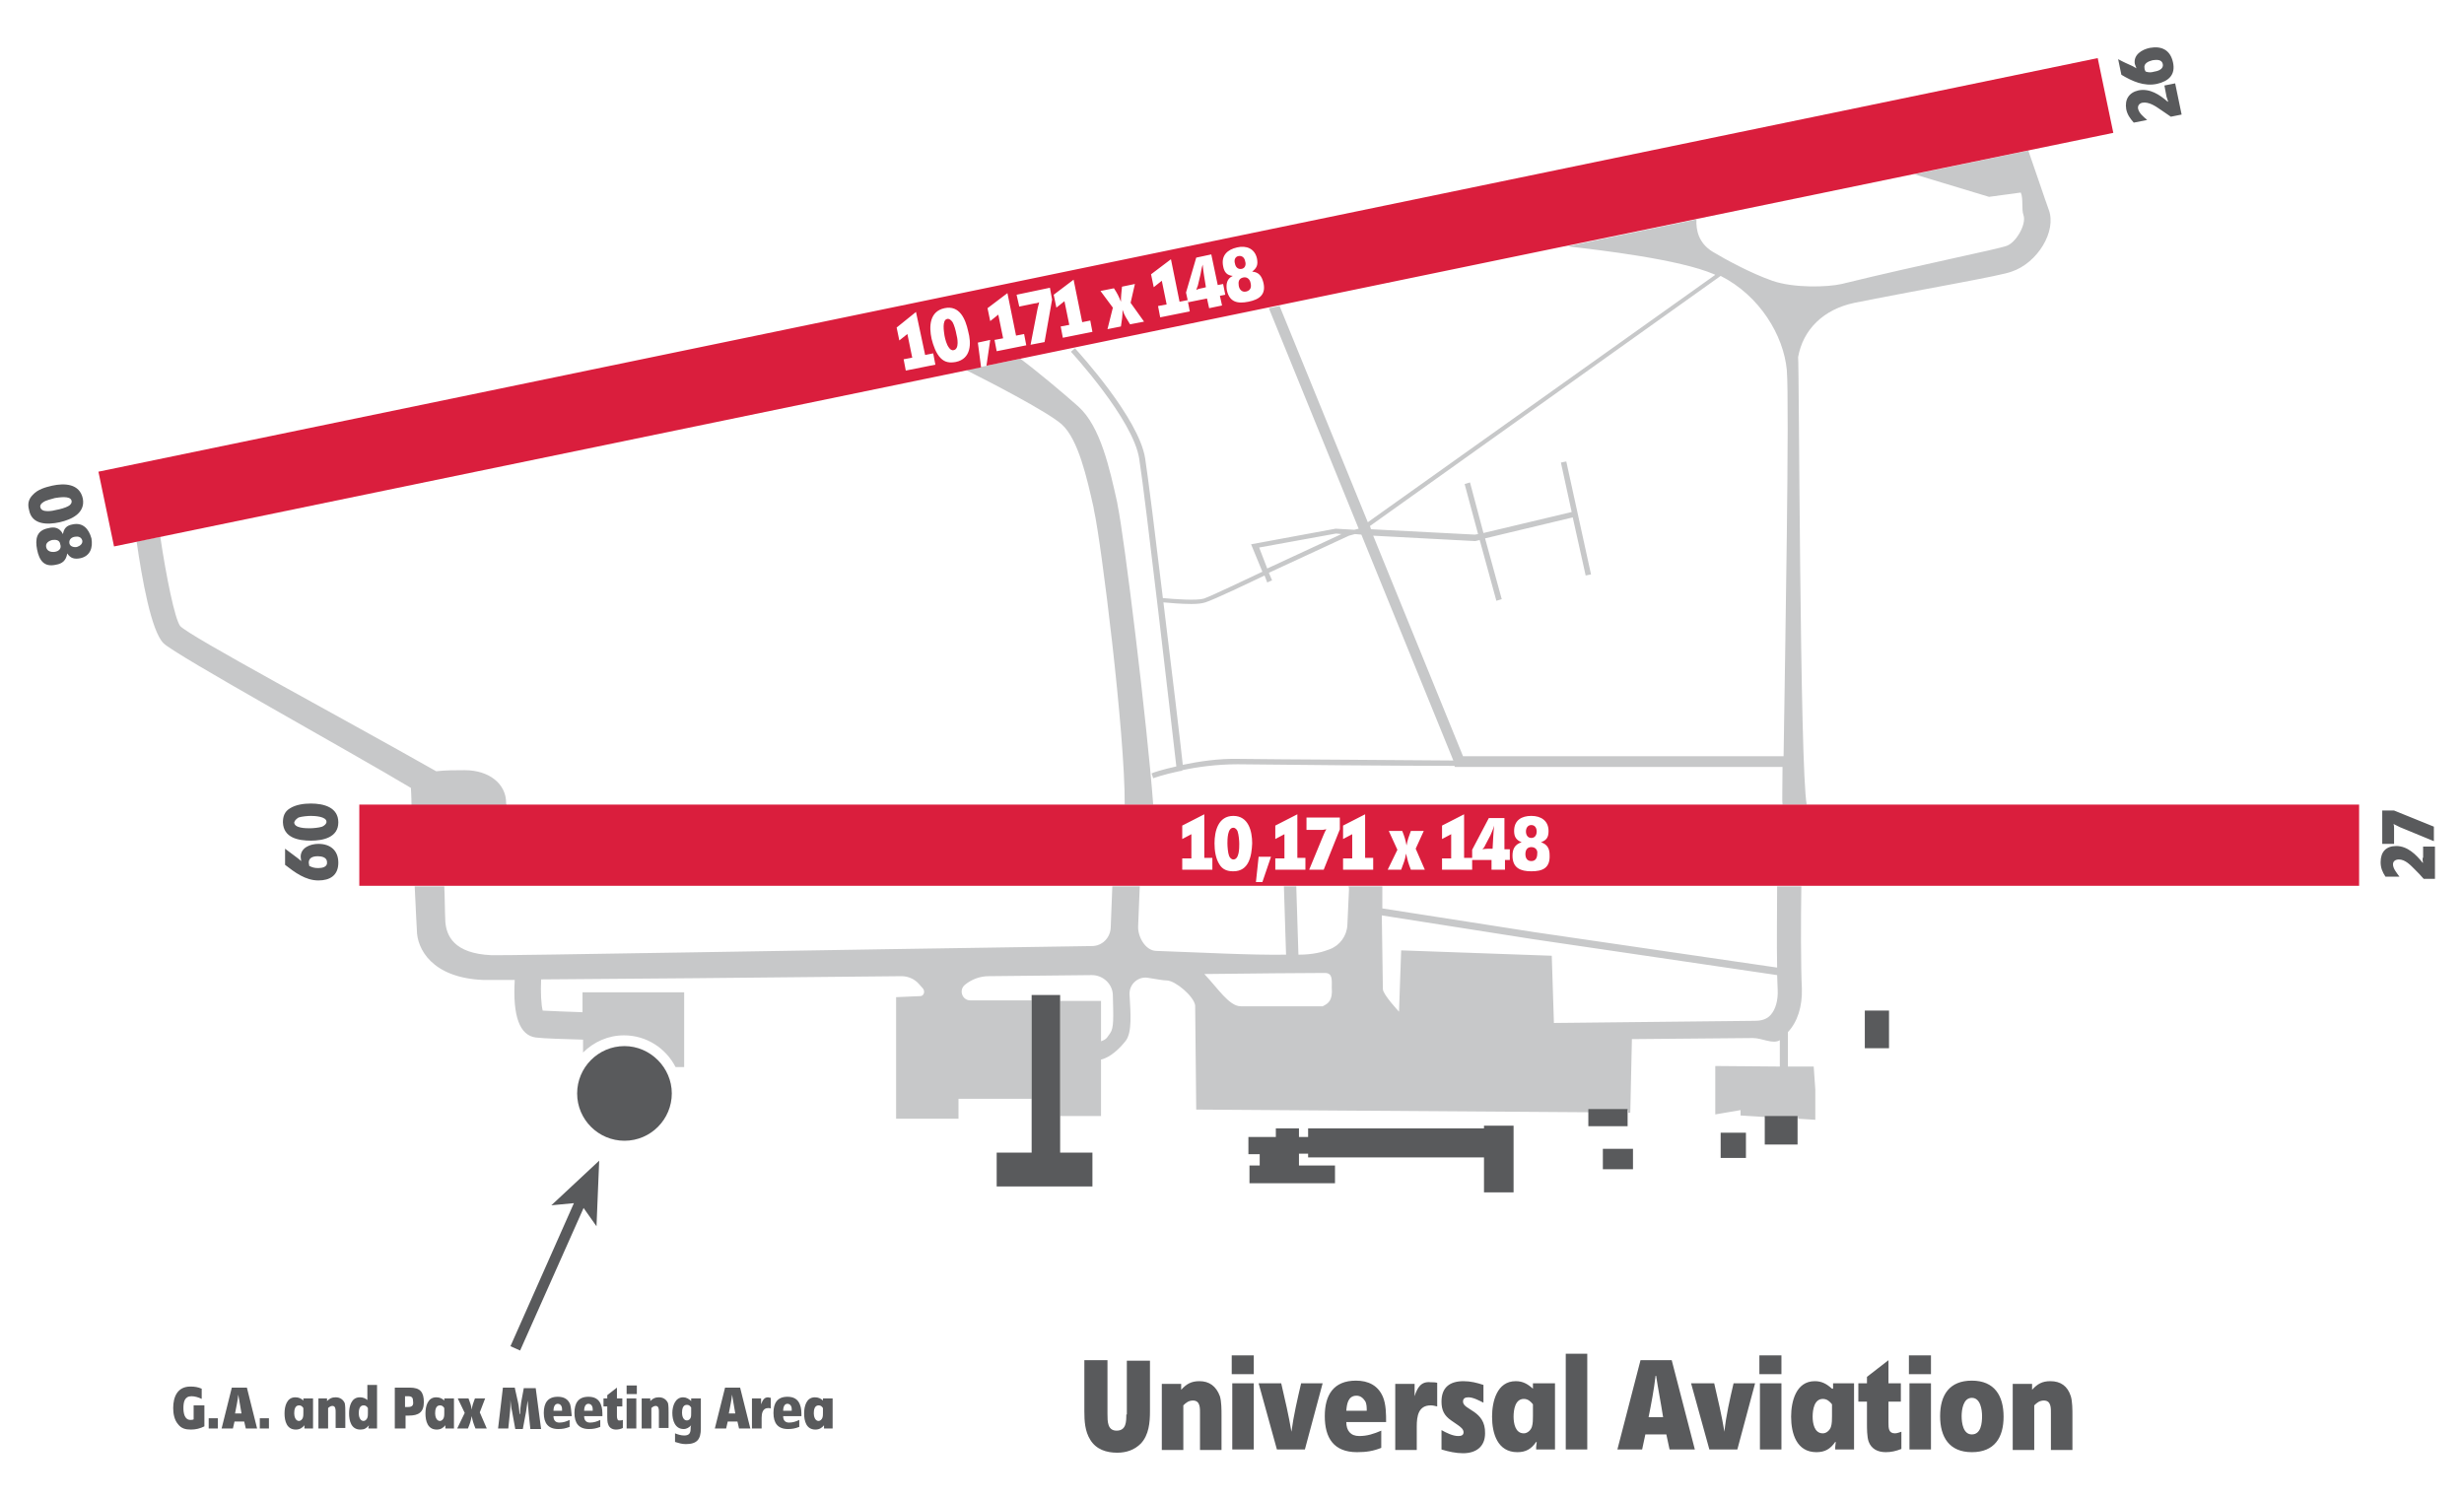
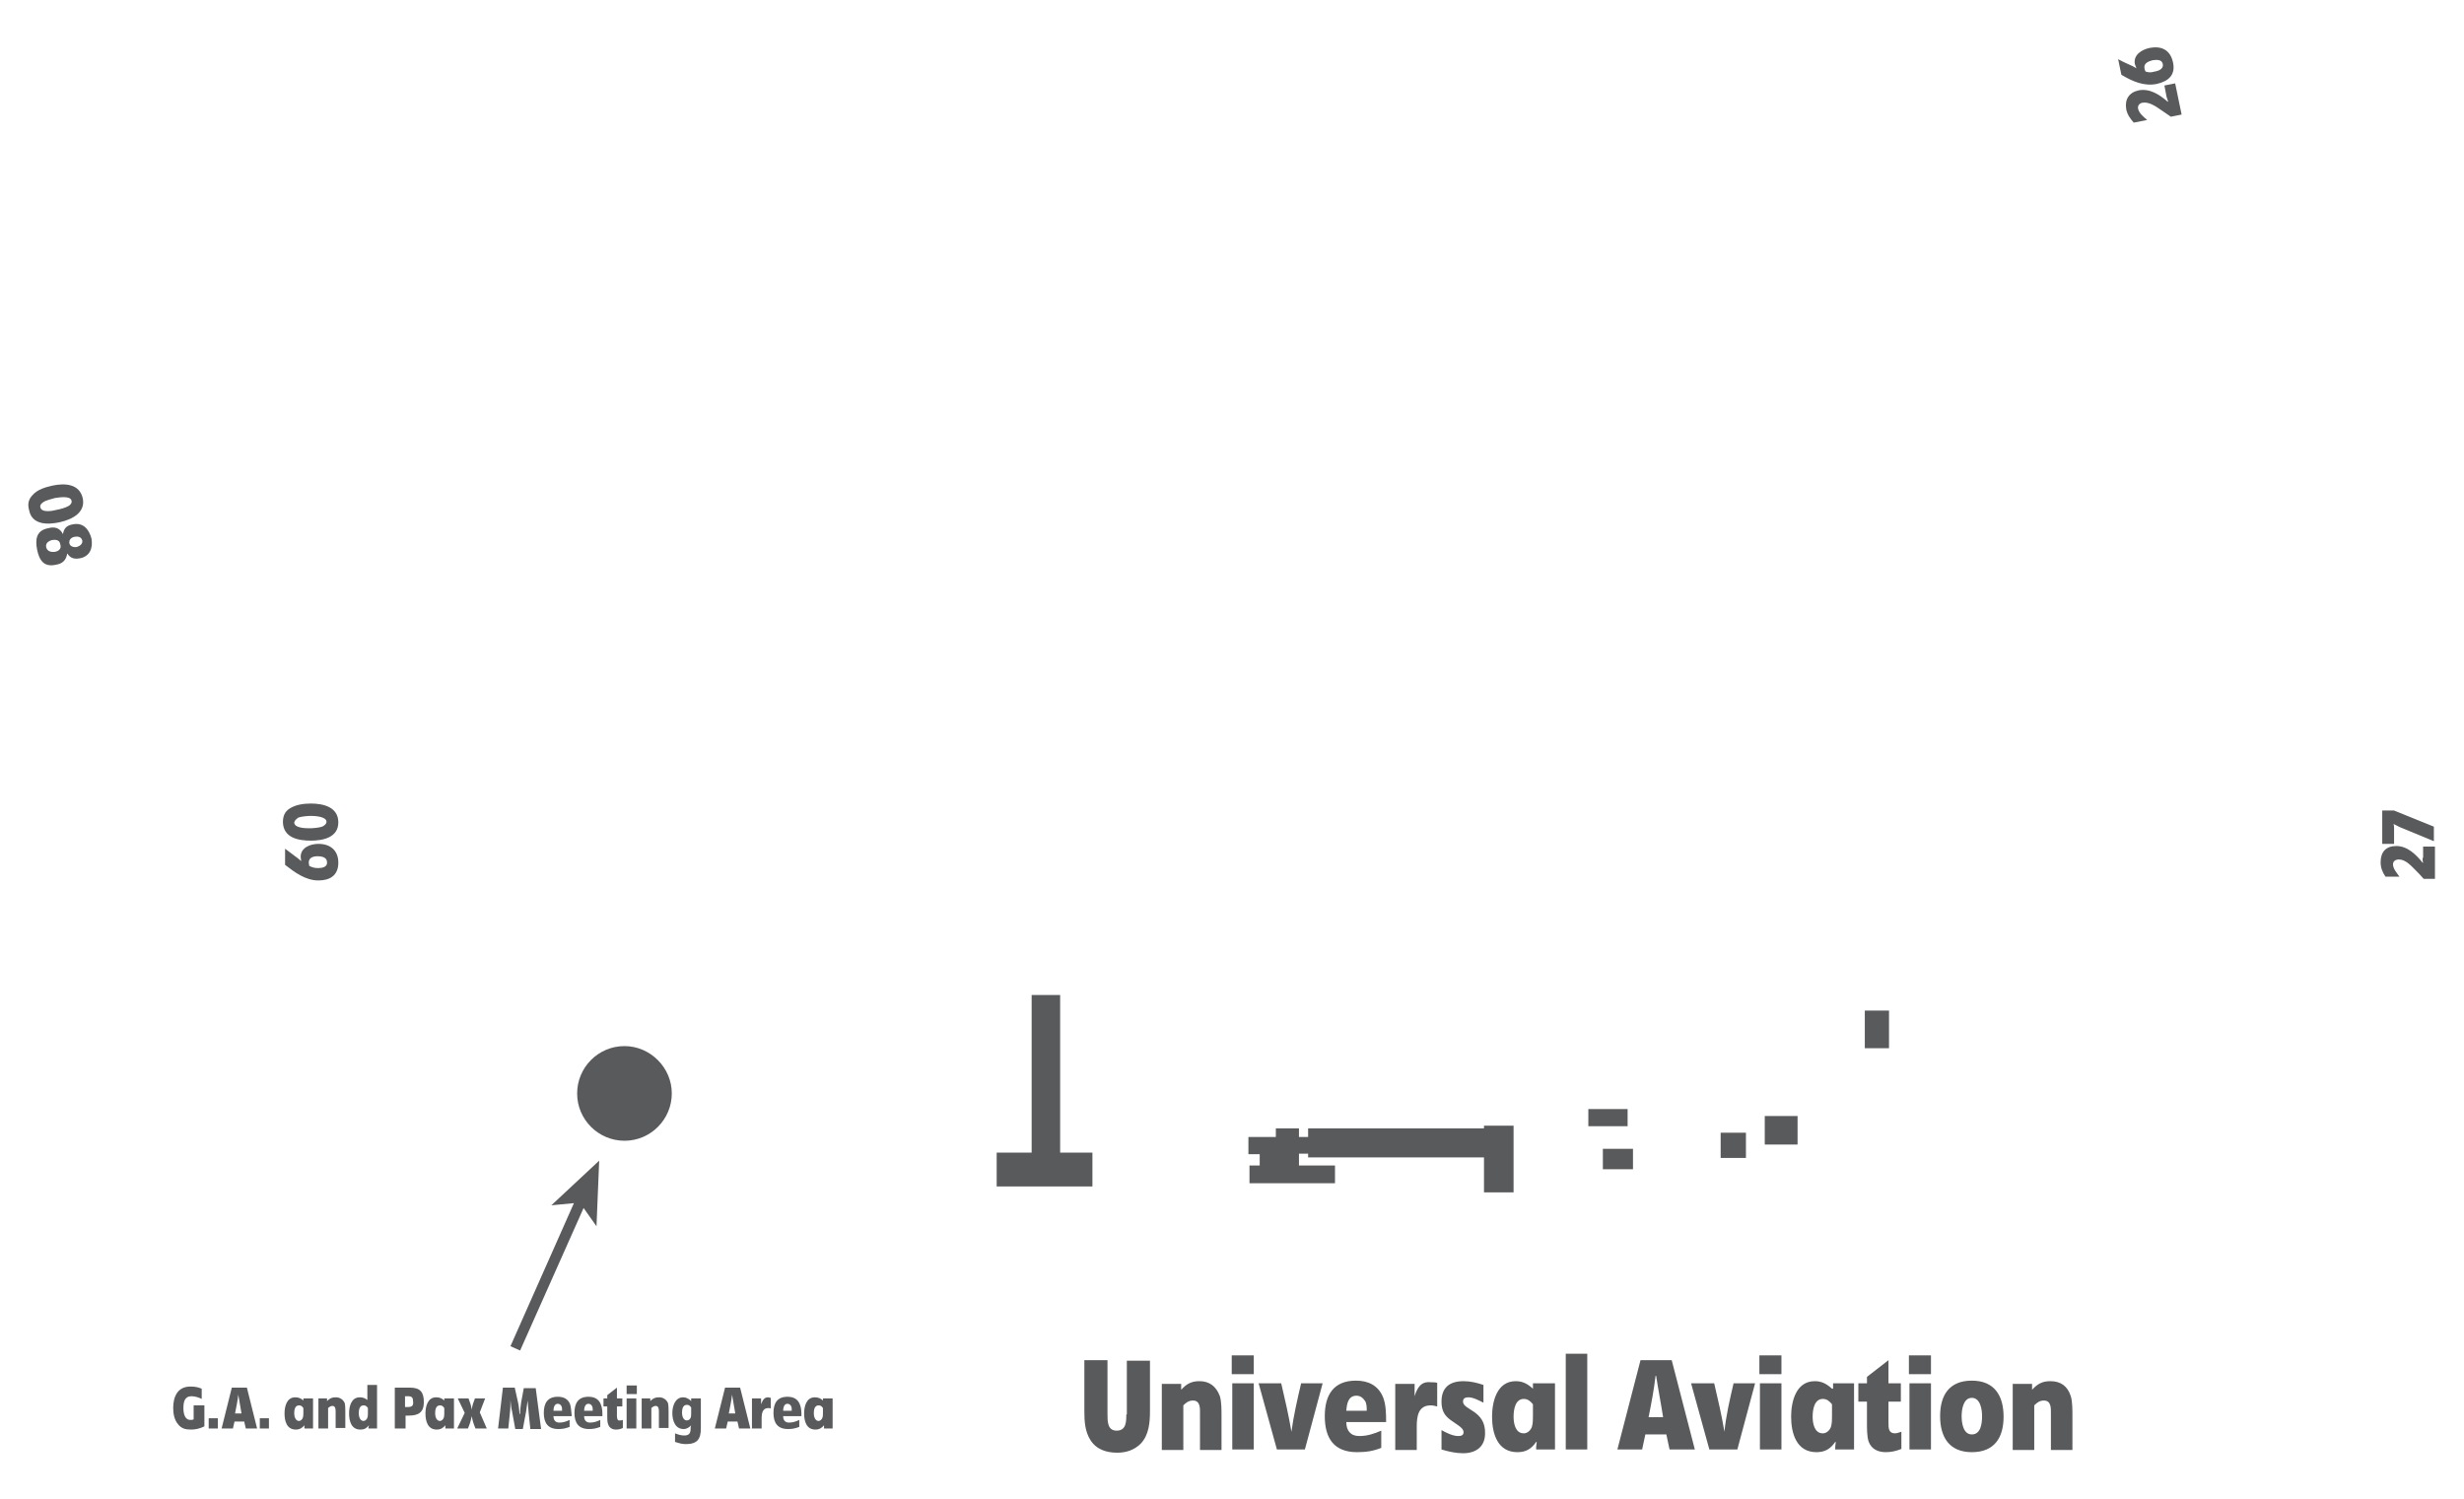
<svg xmlns="http://www.w3.org/2000/svg" version="1.2" baseProfile="tiny" id="Layer_1" x="0px" y="0px" viewBox="0 0 458.1 278.7" overflow="visible" xml:space="preserve">
-   <path fill="#C7C8C9" d="M94.1,149.3c0-3.6-3.2-6.1-7.7-6.1c-1.7,0-3.6,0-5.3,0.2c-17.8-10.1-45.9-25.1-47.6-27  c-1-1.3-2.6-9.2-3.7-16.6l-4.4,0.9c1,6.9,2.7,16.6,5,18.9c2.2,2.2,35,20.3,46,26.9c0,0.1,0,0.1,0,0.2c0,0.1,0.1,1.2,0.1,3h17.7  C94.1,149.5,94.1,149.4,94.1,149.3z M203.3,94.3l0.1,0.6c1.3,5.7,5.8,41.7,5.7,54.7h5.3c-1.1-14.9-5.4-49.9-6.6-55.6l-0.1-0.6  c-1.4-6.3-3.1-14.1-7.2-17.8c-2.8-2.5-7.7-6.6-10.8-8.9l-10.1,2.1c4.8,2.4,15.2,7.8,17.8,10.1C200.5,81.7,202.1,89,203.3,94.3z   M380.9,39c-0.7-1.9-2.7-7.9-3.8-11l-21.2,4.4l13.9,4.2l5.9-0.8c0.5,1.1,0.1,3.1,0.5,4.2c0.6,1.7-1.4,5.1-3.1,5.7  c-1.9,0.7-15.6,3.4-30.7,7.1c-2.6,0.6-8.9,0.8-12.9-0.6c-4-1.4-8.6-3.9-11.1-5.4c-2.6-1.6-3.1-4-3-6l-24,5  c6.1,0.7,20.8,2.4,27.3,5.2c0.1,0,0.1,0.1,0.2,0.1l-64.6,46l-16.4-40.2l-2,0.4l16.7,41l-0.8,0.2l-3.4-0.2l-0.1,0l-15.7,2.9l2.1,5.1  c-2.4,1.1-9.4,4.5-10.9,5c-1.3,0.4-5.5,0.1-7.6-0.1c-1.4-11.7-2.8-22.8-3.3-26c-1.2-7.5-12.3-19.6-13-20.4l-0.1,0l-0.7,0.6  c0.1,0.1,11.6,12.6,12.7,19.9c1.1,6.8,6.1,50.2,6.9,57.2c-2.7,0.6-4.5,1.2-4.6,1.3l0.3,0.9c0,0,1.9-0.7,4.8-1.3l0.6-0.1  c0,0,0,0,0-0.1c2.8-0.6,6.5-1.1,10.3-1.1c6.8,0.1,31.5,0.3,40.3,0.3l0.1,0.2h60.9c0,3.8-0.1,6.4,0,7h4.5c-1.3-6.6-1.4-82.3-1.6-83.2  c0.9-5.1,4.7-8.9,10.5-10.1c13-2.6,27.2-5,29.2-5.8C378.8,48.9,382.4,43,380.9,39z M234.1,101.8l14.3-2.6l1,0.1l-13.8,6.4  L234.1,101.8z M230.4,141.1c-3.9-0.1-7.6,0.5-10.5,1.1c-0.4-3.8-2-17.2-3.6-30.2c1.1,0.1,3.3,0.3,5.2,0.3c1.1,0,2-0.1,2.6-0.3  c1.6-0.5,8.5-3.8,11-5l0.5,1.3l0.9-0.4l-0.6-1.4l14.9-6.9l1.1-0.3l1.2,0.1l17.1,42C261.1,141.3,237.1,141.2,230.4,141.1z   M331.6,140.6H272l-16.7-41l18.9,1l0.1,0l0.8-0.2l3.1,11.3l1-0.3l-3.1-11.3l16.3-3.9l2.4,10.8l1-0.2l-4.6-21l-1,0.2l2,9.2l-16.4,3.9  l-2.5-9.4l-1,0.3l2.5,9.3l-0.6,0.1l-19.3-1l-0.2-0.6l65.2-46.5c7.3,3.7,11.7,11.1,12.3,17.5C332.7,75,331.9,120.7,331.6,140.6z   M332.4,198.1v-6.2c0,0,0,0,0,0c1.8-1.9,2.7-4.8,2.6-8.1c-0.2-3.9-0.2-12.8-0.1-19h-4.5c0,4.5-0.1,10.6,0,15.1l-45.2-6.6l-28.2-4.4  l0-3.9c0-0.1,0-0.1,0-0.2h-6.3c0.1,0.2,0.1,0.4,0.1,0.6l-0.3,6.6c-0.1,2-1.4,3.8-3.3,4.5c-1.3,0.5-3,1-5.8,1l-0.4-12.7h-2.3  l0.4,12.7c-6.7,0.1-15.5-0.4-24.2-0.7c-2-0.1-3.4-2.7-3.3-4.6l0.3-7.4h-5.1l-0.3,7.7c-0.1,1.9-1.6,3.4-3.5,3.4  c-48.1,0.7-109.6,1.8-111.6,1.7c-7.1-0.3-8.4-3.7-8.6-6.2c-0.1-1.7-0.1-5-0.2-6.6h-5.5c0.2,4.5,0.4,8.1,0.4,8.1  c0,3.5,2.8,8.9,12.3,9.3c0.8,0,2.9,0,5.9,0c-0.4,6.7,0.9,10.3,3.9,10.7c1.5,0.2,5.6,0.3,8.8,0.4v2.4c2-2,4.7-3.2,7.6-3.2  c4.2,0,7.8,2.4,9.6,5.9h1.6v-13.9h-18.9v3.7c-2.7-0.1-5.8-0.2-7.4-0.3c-0.3-1.1-0.4-3.5-0.3-5.8c14.7-0.1,39-0.3,67-0.6  c1.2,0,2.4,0.5,3.2,1.4l0.8,0.9c0.4,0.5,0.2,1.3-0.4,1.4l-4.6,0.2v22.6h11.6v-3.7h13.6V186l-11.4,0c-1.5,0-2.2-1.9-1-2.9  c1.2-1,2.8-1.6,4.4-1.6c6.5-0.1,12.9-0.1,19.2-0.2c2.1,0,3.9,1.7,3.9,3.8c0.1,4.2,0.2,6-0.5,7c-0.5,0.6-0.5,1.1-1.7,1.5l0-7.5  l-7.6,0v21.4h7.6v-10.5c1.8-0.4,3.6-2.2,4.6-3.5c1.2-1.6,0.9-5.1,0.7-8.6c-0.1-1.9,1.6-3.4,3.4-3.1c1.4,0.2,2.8,0.5,3.6,0.5  c1.6,0.1,4.9,2.9,5.2,4.6l0.2,19.4l73,0.5v-0.4h7.3v0.5l0.4,0l0.3-13.7c0.7,0,22.5-0.2,22.5-0.2c1.7,0,3.7,1.2,5,0.4v4.9l-12-0.1v9  l4.7-0.8v1l4.9,0.3h5.8v0.3l3.2,0.2v-5.6l-0.3-4.3H332.4z M245.9,187.1h-15.2c-2.2,0-4.3-3.4-6.8-6c10.5-0.1,17-0.2,22.4-0.2  c1.5,0,1.3,1.3,1.3,2.7C247.8,186.1,246.9,186.6,245.9,187.1z M329.2,188.7c-0.7,0.8-1.7,1.1-3,1.1l-37.3,0.4l-0.4-12.5l-28-1  l-0.4,11.4c0,0-3-3.2-3-4.2l-0.2-13.7l28,4.4l45.5,6.7c0,1,0.1,1.9,0.1,2.7C330.6,186,330.1,187.7,329.2,188.7z" />
-   <path fill="#DA1E3D" d="M229.3,153.9c-1.1,0-1.1,2.2-1.1,2.9c0,0.6,0.1,1.8,0.3,2.3c0.1,0.3,0.4,0.7,0.8,0.7c1.1,0,1.1-2.1,1.1-2.9  c0-0.6-0.1-1.7-0.3-2.3C230,154.3,229.7,153.9,229.3,153.9z M177.1,59.9c-0.2-0.3-0.6-0.7-1-0.6c-1,0.2-0.6,2.4-0.5,3.1  c0.1,0.6,0.4,1.7,0.8,2.2c0.2,0.3,0.5,0.6,0.9,0.5c1.1-0.2,0.7-2.3,0.5-3C177.7,61.5,177.4,60.4,177.1,59.9z M66.8,149.6v15.1h371.8  v-15.1H66.8z M225.4,161.7h-5.6v-2.1h1.7v-4.5l-1.7,0.9v-2.5l4.1-2.1v8.1h1.5V161.7z M229.3,162c-1.1,0-2-0.3-2.6-1.3  c-0.7-1.1-0.9-2.6-0.9-3.9c0-2.3,0.7-5.1,3.5-5.1c2.8,0,3.5,2.8,3.5,5.1C232.7,159.2,232.2,162,229.3,162z M234.7,164h-1.2l0.5-4.7  h2.3L234.7,164z M242.7,161.7h-5.6v-2.1h1.7v-4.5l-1.7,0.9v-2.5l4.1-2.1v8.1h1.5V161.7z M249.1,154.2l-3,7.5h-2.7l2.6-6.3  c0.2-0.4,0.3-0.8,0.6-1.2c-0.3,0-0.5,0.1-0.8,0.1h-2.9V152h6.2V154.2z M255.3,161.7h-5.6v-2.1h1.7v-4.5l-1.7,0.9v-2.5l4.1-2.1v8.1  h1.5V161.7z M262.3,161.7c-0.5-1.3-0.6-1.7-0.9-3h0c-0.2,1.3-0.4,1.6-0.9,3H258l1.8-3.7l-1.6-3.5h2.5c0.4,1,0.6,1.6,0.8,2.7h0  c0.2-1.1,0.4-1.6,0.8-2.7h2.4l-1.5,3.3l1.7,3.9H262.3z M273.7,161.7h-5.6v-2.1h1.7v-4.5l-1.7,0.9v-2.5l4.1-2.1v8.1h1.5V161.7z   M280.8,159.9h-1v1.8h-2.5v-1.8h-3.6V158l3.1-5.9h2.9v5.8h1V159.9z M284.7,162c-2,0-3.5-0.6-3.5-2.9c0-1.2,0.4-2.1,1.7-2.5v0  c-1-0.4-1.4-1-1.4-2.1c0-2,1.4-2.8,3.2-2.8c1.8,0,3.2,0.9,3.2,2.8c0,1.1-0.3,1.7-1.4,2.1v0c1.2,0.4,1.6,1.2,1.6,2.4  C288.2,161.4,286.8,162,284.7,162z M230.8,50c0.7-0.1,0.9-0.8,0.7-1.4c-0.1-0.6-0.5-1.1-1.2-1c-0.7,0.1-0.9,0.8-0.7,1.4  C229.7,49.6,230.1,50.1,230.8,50z M231.1,51.6c-0.8,0.2-0.9,0.8-0.8,1.5c0.1,0.7,0.6,1.3,1.4,1.1c0.8-0.2,1-0.8,0.8-1.6  C232.4,52,231.9,51.4,231.1,51.6z M223.6,49.2L223.6,49.2c-0.2,0.6-0.3,1.2-0.4,1.8l-0.5,2.1c-0.1,0.3-0.2,0.5-0.3,0.8  c0.6-0.3,1.2-0.3,1.8-0.5C224,52,223.7,50.6,223.6,49.2z M277.1,155.3l-1,1.9c-0.1,0.3-0.3,0.5-0.5,0.7c0.6-0.1,1.3-0.1,1.9-0.1  c0.1-1.4,0.1-2.8,0.3-4.3h0C277.6,154.2,277.3,154.8,277.1,155.3z M181.8,63.7l2.3-0.5l-0.7,4.8l209.5-43.3l-2.9-13.9L18.3,87.7  l2.9,13.9l161.2-33.3L181.8,63.7z M230,46c1.7-0.4,3.3,0.2,3.7,2.1c0.2,1.1,0,1.7-0.9,2.4l0,0c1.3,0.1,1.8,0.9,2.1,2.1  c0.5,2.2-0.8,3.1-2.8,3.5c-2,0.4-3.5,0.1-4-2.1c-0.2-1.2,0-2.2,1.1-2.7l0,0c-1.1-0.1-1.6-0.7-1.8-1.8C227,47.5,228.2,46.4,230,46z   M222.4,47.9l2.8-0.6l1.2,5.7l1-0.2l0.4,2l-1,0.2l0.4,1.8l-2.4,0.5l-0.4-1.8l-3.5,0.7l-0.4-1.8L222.4,47.9z M217.7,48.2l1.6,7.9  l1.5-0.3l0.4,2.1l-5.5,1.1l-0.4-2.1l1.6-0.3l-0.9-4.4l-1.5,1.2l-0.5-2.4L217.7,48.2z M207.1,53.6c0.6,0.9,0.9,1.5,1.3,2.5l0,0  c0-1.1,0.1-1.7,0.2-2.8l2.4-0.5l-0.8,3.5l2.5,3.5l-2.6,0.5c-0.7-1.2-1-1.5-1.4-2.7l0,0c0,1.3-0.1,1.7-0.3,3.1l-2.5,0.5l1-4l-2.3-3.1  L207.1,53.6z M199.6,52l1.6,7.9l1.5-0.3l0.4,2.1l-5.5,1.1l-0.4-2.1l1.6-0.3l-0.9-4.4l-1.5,1.2l-0.5-2.4L199.6,52z M195.2,53.5  l0.4,2.2l-1.4,7.9l-2.6,0.5l1.3-6.7c0.1-0.4,0.2-0.8,0.3-1.2c-0.2,0.1-0.5,0.2-0.8,0.2l-2.9,0.6l-0.5-2.2L195.2,53.5z M187.3,54.5  l1.6,7.9l1.5-0.3l0.4,2.1l-5.5,1.1l-0.4-2.1l1.6-0.3l-0.9-4.4l-1.5,1.2l-0.5-2.4L187.3,54.5z M168.4,68.9l-0.4-2.1l1.6-0.3l-0.9-4.4  l-1.5,1.2l-0.5-2.4l3.6-2.9L172,66l1.5-0.3l0.4,2.1L168.4,68.9z M177.7,67.3c-1.1,0.2-2,0.1-2.8-0.7c-0.9-0.9-1.4-2.4-1.7-3.6  c-0.5-2.3-0.4-5.1,2.4-5.7c2.8-0.6,3.9,2,4.4,4.3C180.6,63.8,180.6,66.7,177.7,67.3z M284.7,155.8c0.7,0,1-0.6,1-1.2s-0.3-1.2-1-1.2  c-0.7,0-1,0.6-1,1.2C283.7,155.2,284,155.8,284.7,155.8z M284.7,157.5c-0.8,0-1.1,0.6-1.1,1.3c0,0.7,0.3,1.3,1.1,1.3  c0.8,0,1.1-0.6,1.1-1.4C285.9,158.1,285.5,157.5,284.7,157.5z" />
  <path fill="#595A5C" d="M62.4,259.8c-0.7,0-1.1,0.2-1.6,0.7V260h-1.6v5.6H61v-3.8c0.2-0.2,0.5-0.4,0.8-0.4c0.6,0,0.6,0.7,0.6,1.1v3  h1.8v-2.9c0-0.5,0-1.2-0.1-1.7C63.8,260.2,63.2,259.8,62.4,259.8z M56.4,260.4c-0.4-0.4-0.9-0.6-1.5-0.6c-1.6,0-2,1.7-2,3  c0,1.4,0.4,3,2.1,3c0.7,0,1.2-0.3,1.6-0.8l0,0c0,0.1,0,0.3,0,0.4v0.2h1.6V260h-1.8V260.4z M56.4,262.7c0,0.3,0,0.6-0.1,0.9  c-0.1,0.3-0.4,0.6-0.7,0.6c-0.7,0-0.9-0.9-0.9-1.4c0-0.6,0.1-1.5,0.9-1.5c0.4,0,0.6,0.2,0.8,0.5V262.7z M57.8,156.3  c2.3,0,5.1-0.6,5.1-3.4c0-2.8-2.7-3.5-5.1-3.5c-1.3,0-2.8,0.2-3.9,0.9c-1,0.6-1.3,1.5-1.3,2.6C52.7,155.8,55.5,156.3,57.8,156.3z   M55.5,152c0.6-0.2,1.7-0.3,2.3-0.3c0.7,0,2.9,0.1,2.9,1.1c0,0.4-0.4,0.7-0.8,0.9c-0.6,0.2-1.7,0.3-2.3,0.3c-0.7,0-2.9,0-2.9-1.1  C54.8,152.5,55.2,152.2,55.5,152z M381.2,256.8c-1.5,0-2.4,0.5-3.4,1.6v-1.1h-3.6v12.3h4v-8.3c0.5-0.5,1-0.9,1.8-0.9  c1.4,0,1.3,1.5,1.3,2.5v6.7h4v-6.4c0-1.1,0-2.6-0.3-3.6C384.4,257.7,383.1,256.8,381.2,256.8z M62.9,160.4c0-2.3-1.5-3.5-3.7-3.5  c-1.5,0-3.3,0.7-3.3,2.4c0,0.3,0.1,0.6,0.1,0.8l0,0c-0.2-0.2-0.4-0.3-0.6-0.5c-0.8-0.6-1.6-1.2-2.4-1.8v3c1.8,1.4,3.8,2.9,6.2,2.9  C61.3,163.7,62.9,162.8,62.9,160.4z M59.2,161.4c-0.7,0-1.1-0.1-1.7-0.4c0-0.2-0.1-0.4-0.1-0.6c0-1,0.9-1.2,1.7-1.2  c0.7,0,1.7,0.2,1.7,1.1C60.9,161.2,59.9,161.4,59.2,161.4z M366.6,256.7c-4.2,0-5.9,2.7-5.9,6.6c0,3.9,1.7,6.7,5.9,6.7  s5.9-2.7,5.9-6.6C372.5,259.5,370.8,256.7,366.6,256.7z M366.6,266.7c-1.6,0-1.9-2.1-1.9-3.4c0-1.2,0.3-3.4,1.9-3.4  c1.6,0,1.9,2.2,1.9,3.4C368.5,264.6,368.3,266.7,366.6,266.7z M82.6,260.4c-0.4-0.4-0.9-0.6-1.5-0.6c-1.6,0-2,1.7-2,3  c0,1.4,0.4,3,2.1,3c0.7,0,1.2-0.3,1.6-0.8l0,0c0,0.1,0,0.3,0,0.4v0.2h1.6V260h-1.8V260.4z M82.6,262.7c0,0.3,0,0.6-0.1,0.9  c-0.1,0.3-0.4,0.6-0.7,0.6c-0.7,0-0.9-0.9-0.9-1.4c0-0.6,0.1-1.5,0.9-1.5c0.4,0,0.6,0.2,0.8,0.5V262.7z M90.2,260h-1.9  c-0.3,0.8-0.5,1.3-0.6,2.1h0c-0.1-0.8-0.3-1.3-0.6-2.1h-2l1.3,2.7l-1.4,2.9h2c0.4-1,0.5-1.3,0.7-2.3h0c0.2,1,0.3,1.3,0.7,2.3h2.1  l-1.3-3L90.2,260z M68.4,260.4c-0.4-0.4-0.9-0.6-1.5-0.6c-1.6,0-2,1.7-2,3c0,1.4,0.4,3,2.1,3c0.7,0,1.1-0.2,1.6-0.8l0,0  c0,0.1-0.1,0.3-0.1,0.4v0.2h1.6v-8.1h-1.8V260.4z M68.4,262.7c0,0.3,0,0.6-0.1,0.9c-0.1,0.3-0.4,0.6-0.7,0.6c-0.7,0-0.9-0.9-0.9-1.4  c0-0.6,0.1-1.5,0.9-1.5c0.4,0,0.6,0.2,0.8,0.5V262.7z M97.4,258l-0.5,2.7c-0.1,0.7-0.2,1.4-0.2,2.2h-0.1c-0.1-0.7-0.1-1.4-0.3-2.2  l-0.6-2.7h-2.2l-0.9,7.6h1.9l0.3-2.9c0.1-0.8,0.1-1.6,0.1-2.4h0c0.1,0.7,0.1,1.4,0.3,2.1l0.6,3.3h1.4l0.6-3.2  c0.1-0.7,0.2-1.4,0.3-2.1h0c0.1,0.8,0.1,1.6,0.2,2.4l0.3,2.9h2l-1-7.6H97.4z M76.2,258h-2.8v7.6h2v-2.4H76c1.8,0,2.8-0.6,2.8-2.5  C78.8,258.8,78.1,258,76.2,258z M75.9,261.6h-0.6v-2h0.6c0.7,0,0.9,0.3,0.9,1C76.9,261.3,76.6,261.6,75.9,261.6z M354.9,255.5h4.1  V252h-4.1V255.5z M36,263.9c-0.2,0.1-0.4,0.1-0.6,0.1c-1.1,0-1.3-1.3-1.3-2.2c0-1.1,0.2-2.2,1.5-2.2c0.6,0,1.3,0.2,1.9,0.5v-1.9  c-0.7-0.3-1.3-0.4-2.1-0.4c-2.4,0-3.2,1.9-3.2,4c0,1,0.2,2.2,0.9,3c0.6,0.8,1.4,1,2.4,1c0.9,0,1.7-0.2,2.5-0.6v-3.9H36V263.9z   M96.7,251.1l11.8-26.5l2.4,3.4l0.5-12.2l-8.9,8.3l4.2-0.4l-11.8,26.6L96.7,251.1z M234.2,216.7h-1.9v3.3h15.9v-3.3h-6.7v-2.2h1.7  v0.7h32.7v6.5h5.5v-12.4h-5.5v0.5h-32.7v1.6h-1.7v-1.6h-4.3v1.6h-5.1v3.2h2.1V216.7z M11.1,97.1c2.2-0.5,4.8-1.7,4.3-4.4  c-0.6-2.8-3.4-2.9-5.7-2.4C8.4,90.6,7,91,6.1,92c-0.8,0.8-1,1.7-0.7,2.8C5.9,97.6,8.8,97.6,11.1,97.1z M7.5,94.3  c-0.1-0.4,0.2-0.7,0.5-0.9c0.5-0.4,1.6-0.6,2.2-0.8c0.7-0.1,2.9-0.5,3.1,0.5c0.1,0.4-0.2,0.8-0.6,1c-0.5,0.3-1.6,0.6-2.2,0.7  C9.8,95,7.7,95.4,7.5,94.3z M445.1,150.7h-2.2v6.2h2.2V154c0-0.3,0-0.5-0.1-0.8c0.4,0.2,0.8,0.4,1.2,0.6l6.3,2.6v-2.7L445.1,150.7z   M401,15.6c2.2-0.5,3.5-1.7,3-4c-0.5-2.3-2.1-3.1-4.3-2.7c-1.5,0.3-3.1,1.3-2.8,3c0.1,0.3,0.2,0.5,0.3,0.8l0,0  c-0.2-0.1-0.5-0.3-0.7-0.4c-0.9-0.4-1.8-0.8-2.7-1.3l0.6,2.9C396.4,15.1,398.6,16.1,401,15.6z M398.9,13.3c-0.1-0.2-0.2-0.4-0.2-0.6  c-0.2-0.9,0.7-1.3,1.5-1.5c0.7-0.1,1.7-0.2,1.9,0.7c0.2,0.9-0.8,1.3-1.5,1.4C399.9,13.5,399.5,13.5,398.9,13.3z M334.2,207.5h-6.1  v5.3h6.1V207.5z M324.6,210.6h-4.7v4.7h4.7V210.6z M351.2,187.9h-4.5v7h4.5V187.9z M43.1,258l-1.9,7.6h2.1l0.3-1.3h1.8l0.3,1.3h2.1  l-1.9-7.6H43.1z M43.7,262.8c0.2-1.2,0.5-2.3,0.6-3.5h0c0.2,1.2,0.4,2.3,0.6,3.5H43.7z M48.3,265.6H50v-1.9h-1.7V265.6z M402.4,15.9  l0.4,2.1c0.1,0.3,0.2,0.6,0.3,0.9l-0.1,0c-1.5-1.3-3.3-2.5-5.4-2.1c-1.8,0.4-2.6,1.7-2.3,3.5c0.2,1,0.7,1.7,1.4,2.5l2.5-0.5  c-0.6-0.5-1.5-1.2-1.7-2.1c-0.1-0.6,0.3-1,0.8-1.1c1.2-0.2,2.4,0.6,3.4,1.3c0.6,0.4,1.3,0.9,1.9,1.3l2-0.4l-1.2-5.8L402.4,15.9z   M355,269.5h4v-12.3h-4V269.5z M13.5,97.5c-1.1,0.2-1.6,0.7-1.8,1.8l0,0c-0.6-1.2-1.6-1.4-2.7-1.1c-2.2,0.4-2.5,2-2.1,4  c0.4,2,1.3,3.3,3.5,2.8c1.2-0.2,1.9-0.8,2.1-2.1l0,0c0.6,0.9,1.3,1.1,2.4,0.9c1.9-0.4,2.4-2,2.1-3.7C16.5,98.3,15.4,97.1,13.5,97.5z   M10.2,102.6c-0.7,0.1-1.4-0.1-1.6-0.8c-0.2-0.8,0.4-1.2,1.1-1.4c0.7-0.1,1.4,0,1.5,0.8C11.5,102,10.9,102.5,10.2,102.6z   M14.3,101.7c-0.6,0.1-1.3-0.1-1.4-0.7c-0.1-0.7,0.4-1.1,1-1.2c0.6-0.1,1.2,0,1.4,0.7C15.4,101.1,14.9,101.5,14.3,101.7z   M38.8,265.6h1.7v-1.9h-1.7V265.6z M450.4,159.5c0,0.3,0,0.6,0.1,0.9l-0.1,0c-1.2-1.5-2.8-3.1-4.9-3.1c-1.9,0-2.9,1.1-2.9,3  c0,1,0.3,1.8,0.9,2.7h2.6c-0.5-0.7-1.2-1.5-1.2-2.3c0-0.6,0.5-0.9,1.1-0.9c1.2,0,2.2,1.1,3,1.9c0.5,0.5,1.1,1.1,1.6,1.7h2.1v-6h-2.2  V159.5z M229,255.5h4.1V252H229V255.5z M229.1,269.5h4v-12.3h-4V269.5z M303.6,213.6H298v3.8h5.6V213.6z M240.1,266.2L240.1,266.2  c-0.5-3-1.2-6-1.9-9H234l3.4,12.3h5.2l3.3-12.3h-4C241.2,260.2,240.5,263.2,240.1,266.2z M209.4,263c0,1.3,0,3-1.8,3  c-1.7,0-1.7-1.7-1.7-3.1v-10h-4.3v9.5c0,1.8,0.1,3.7,1.1,5.3c1.1,1.8,3,2.4,5,2.4c1.7,0,3.2-0.5,4.4-1.7c1.5-1.6,1.7-3.9,1.7-6v-9.4  h-4.3V263z M203.2,214.3h-6.1V185h-5.3v29.3h-6.5v6.3h17.8V214.3z M320.6,266.2L320.6,266.2c-0.5-3-1.2-6-1.9-9h-4.3l3.4,12.3h5.2  l3.3-12.3h-4C321.6,260.2,320.9,263.2,320.6,266.2z M223,256.8c-1.5,0-2.4,0.5-3.4,1.6v-1.1h-3.6v12.3h4v-8.3c0.5-0.5,1-0.9,1.8-0.9  c1.4,0,1.3,1.5,1.3,2.5v6.7h4v-6.4c0-1.1,0-2.6-0.3-3.6C226.1,257.7,224.8,256.8,223,256.8z M263,259.6L263,259.6c0-0.5,0-1,0-1.6  v-0.7h-3.6v12.3h4v-4.4c0-1.9,0.3-3.9,2.6-3.9c0.4,0,0.8,0.1,1.2,0.2v-4.4c-0.4-0.1-0.8-0.1-1.2-0.1  C264.2,256.8,263.5,258,263,259.6z M291.1,269.5h4v-17.8h-4V269.5z M257.1,259.7c-0.9-2.1-2.7-3-5-3c-4.2,0-5.8,2.7-5.8,6.6  c0,4.1,1.7,6.7,6,6.7c1.7,0,3-0.2,4.5-0.8V266c-1.4,0.6-2.6,1-4.1,1c-1.6,0-2.4-1-2.4-2.6h7.4C257.7,263,257.7,261.1,257.1,259.7z   M250.3,262.3c0.1-1.2,0.3-2.8,1.9-2.8c0.7,0,1.2,0.4,1.6,1c0.3,0.5,0.3,1.2,0.3,1.8H250.3z M302.6,206.2h-7.3v3.2h7.3V206.2z   M285,258.2c-1-0.9-1.9-1.4-3.2-1.4c-3.5,0-4.4,3.8-4.4,6.6c0,3.1,1,6.6,4.7,6.6c1.6,0,2.6-0.6,3.5-1.9l0.1,0c0,0.3-0.1,0.6-0.1,0.9  v0.5h3.5v-12.3H285V258.2z M285,263.3c0,0.6,0,1.4-0.2,2c-0.2,0.6-0.8,1.2-1.5,1.2c-1.6,0-1.9-1.9-1.9-3.1c0-1.3,0.3-3.3,1.9-3.3  c0.8,0,1.3,0.5,1.7,1V263.3z M305,252.9l-4.3,16.6h4.6l0.6-2.8h3.9l0.6,2.8h4.7l-4.3-16.6H305z M306.5,263.5c0.5-2.5,1-5.1,1.3-7.7  h0.1c0.4,2.6,0.9,5.1,1.3,7.7H306.5z M153,260.4c-0.4-0.4-0.9-0.6-1.5-0.6c-1.6,0-2,1.7-2,3c0,1.4,0.4,3,2.1,3  c0.7,0,1.2-0.3,1.6-0.8l0,0c0,0.1,0,0.3,0,0.4v0.2h1.6V260H153V260.4z M153,262.7c0,0.3,0,0.6-0.1,0.9c-0.1,0.3-0.4,0.6-0.7,0.6  c-0.7,0-0.9-0.9-0.9-1.4c0-0.6,0.1-1.5,0.9-1.5c0.4,0,0.6,0.2,0.8,0.5V262.7z M272,260.6c0-0.6,0.4-0.8,1-0.8c0.9,0,2,0.6,2.8,1  v-3.3c-1.2-0.4-2.4-0.7-3.7-0.7c-2.5,0-4.1,1.1-4.1,3.8c0,1.6,0.5,2.6,1.8,3.5l1.3,0.9c0.4,0.3,1,0.7,1,1.3c0,0.6-0.5,0.7-1,0.7  c-1,0-2.2-0.6-3.1-1.1v3.6c1.3,0.4,2.7,0.7,4,0.7c2.4,0,4.1-1.2,4.1-3.7C276.2,262.2,272,262.2,272,260.6z M116.1,194.5  c-4.9,0-8.8,4-8.8,8.8c0,4.9,4,8.8,8.8,8.8c4.9,0,8.8-4,8.8-8.8C124.9,198.5,120.9,194.5,116.1,194.5z M116.5,265.6h1.8V260h-1.8  V265.6z M116.5,259.2h1.9v-1.6h-1.9V259.2z M122.5,259.8c-0.7,0-1.1,0.2-1.6,0.7V260h-1.6v5.6h1.8v-3.8c0.2-0.2,0.5-0.4,0.8-0.4  c0.6,0,0.6,0.7,0.6,1.1v3h1.8v-2.9c0-0.5,0-1.2-0.1-1.7C123.9,260.2,123.3,259.8,122.5,259.8z M351.1,264.5v-3.9h2.3v-3.4h-2.3v-4.3  l-4,3.1v1.2h-1.6v3.4h1.6v4.1c0,0.9,0,2.4,0.3,3.3c0.5,1.4,1.7,2,3.2,2c1,0,1.9-0.2,2.9-0.6v-3.2c-0.3,0.1-0.8,0.3-1.2,0.3  C351.1,266.5,351.1,265.5,351.1,264.5z M106,261.1c-0.4-1-1.2-1.4-2.3-1.4c-1.9,0-2.6,1.2-2.6,3c0,1.9,0.8,3,2.7,3  c0.8,0,1.3-0.1,2.1-0.4V264c-0.6,0.3-1.2,0.5-1.9,0.5c-0.7,0-1.1-0.4-1.1-1.2h3.4C106.2,262.6,106.2,261.8,106,261.1z M102.9,262.3  c0-0.6,0.2-1.3,0.8-1.3c0.3,0,0.6,0.2,0.7,0.5c0.1,0.2,0.1,0.5,0.1,0.8H102.9z M111.7,261.1c-0.4-1-1.2-1.4-2.3-1.4  c-1.9,0-2.6,1.2-2.6,3c0,1.9,0.8,3,2.7,3c0.8,0,1.3-0.1,2.1-0.4V264c-0.6,0.3-1.2,0.5-1.9,0.5c-0.7,0-1.1-0.4-1.1-1.2h3.4  C112,262.6,112,261.8,111.7,261.1z M108.6,262.3c0-0.6,0.2-1.3,0.8-1.3c0.3,0,0.6,0.2,0.7,0.5c0.1,0.2,0.1,0.5,0.1,0.8H108.6z   M114.7,263.3v-1.8h1V260h-1v-2l-1.8,1.4v0.6h-0.7v1.5h0.7v1.9c0,0.4,0,1.1,0.2,1.5c0.2,0.6,0.8,0.9,1.4,0.9c0.5,0,0.9-0.1,1.3-0.3  V264c-0.2,0.1-0.4,0.1-0.6,0.1C114.8,264.2,114.7,263.7,114.7,263.3z M340.6,258.2c-1-0.9-1.9-1.4-3.2-1.4c-3.5,0-4.4,3.8-4.4,6.6  c0,3.1,1,6.6,4.7,6.6c1.6,0,2.6-0.6,3.5-1.9l0.1,0c0,0.3-0.1,0.6-0.1,0.9v0.5h3.5v-12.3h-3.9V258.2z M340.6,263.3c0,0.6,0,1.4-0.2,2  c-0.2,0.6-0.8,1.2-1.5,1.2c-1.6,0-1.9-1.9-1.9-3.1c0-1.3,0.3-3.3,1.9-3.3c0.8,0,1.3,0.5,1.7,1V263.3z M327.1,255.5h4.1V252h-4.1  V255.5z M141.5,261.1L141.5,261.1c0-0.2,0-0.5,0-0.7V260h-1.7v5.6h1.8v-2c0-0.8,0.2-1.8,1.2-1.8c0.2,0,0.4,0,0.5,0.1v-2  c-0.2,0-0.4-0.1-0.5-0.1C142.1,259.8,141.8,260.3,141.5,261.1z M148.7,261.1c-0.4-1-1.2-1.4-2.3-1.4c-1.9,0-2.6,1.2-2.6,3  c0,1.9,0.8,3,2.7,3c0.8,0,1.3-0.1,2.1-0.4V264c-0.6,0.3-1.2,0.5-1.9,0.5c-0.7,0-1.1-0.4-1.1-1.2h3.4  C149,262.6,149,261.8,148.7,261.1z M145.6,262.3c0-0.6,0.2-1.3,0.8-1.3c0.3,0,0.6,0.2,0.7,0.5c0.1,0.2,0.1,0.5,0.1,0.8H145.6z   M327.2,269.5h4v-12.3h-4V269.5z M134.8,258l-1.9,7.6h2.1l0.3-1.3h1.8l0.3,1.3h2.1l-1.9-7.6H134.8z M135.5,262.8  c0.2-1.2,0.5-2.3,0.6-3.5h0c0.2,1.2,0.4,2.3,0.6,3.5H135.5z M128.5,260.5c-0.4-0.4-0.9-0.7-1.5-0.7c-1.5,0-2,1.7-2,2.9  c0,1.4,0.5,3,2.1,3c0.6,0,1-0.3,1.4-0.7l0,0c-0.1,0.2-0.1,0.4-0.1,0.6c0,0.9-0.3,1.3-1.2,1.3c-0.6,0-1.2-0.2-1.7-0.4v1.6  c0.7,0.2,1.2,0.4,2,0.4c2.1,0,2.8-0.9,2.8-2.9V260h-1.8V260.5z M128.5,262.7c0,0.3,0,0.7-0.1,0.9c-0.1,0.3-0.4,0.5-0.7,0.5  c-0.7,0-0.9-0.9-0.9-1.4c0-0.6,0.1-1.5,0.9-1.5c0.4,0,0.6,0.2,0.8,0.5V262.7z" />
</svg>